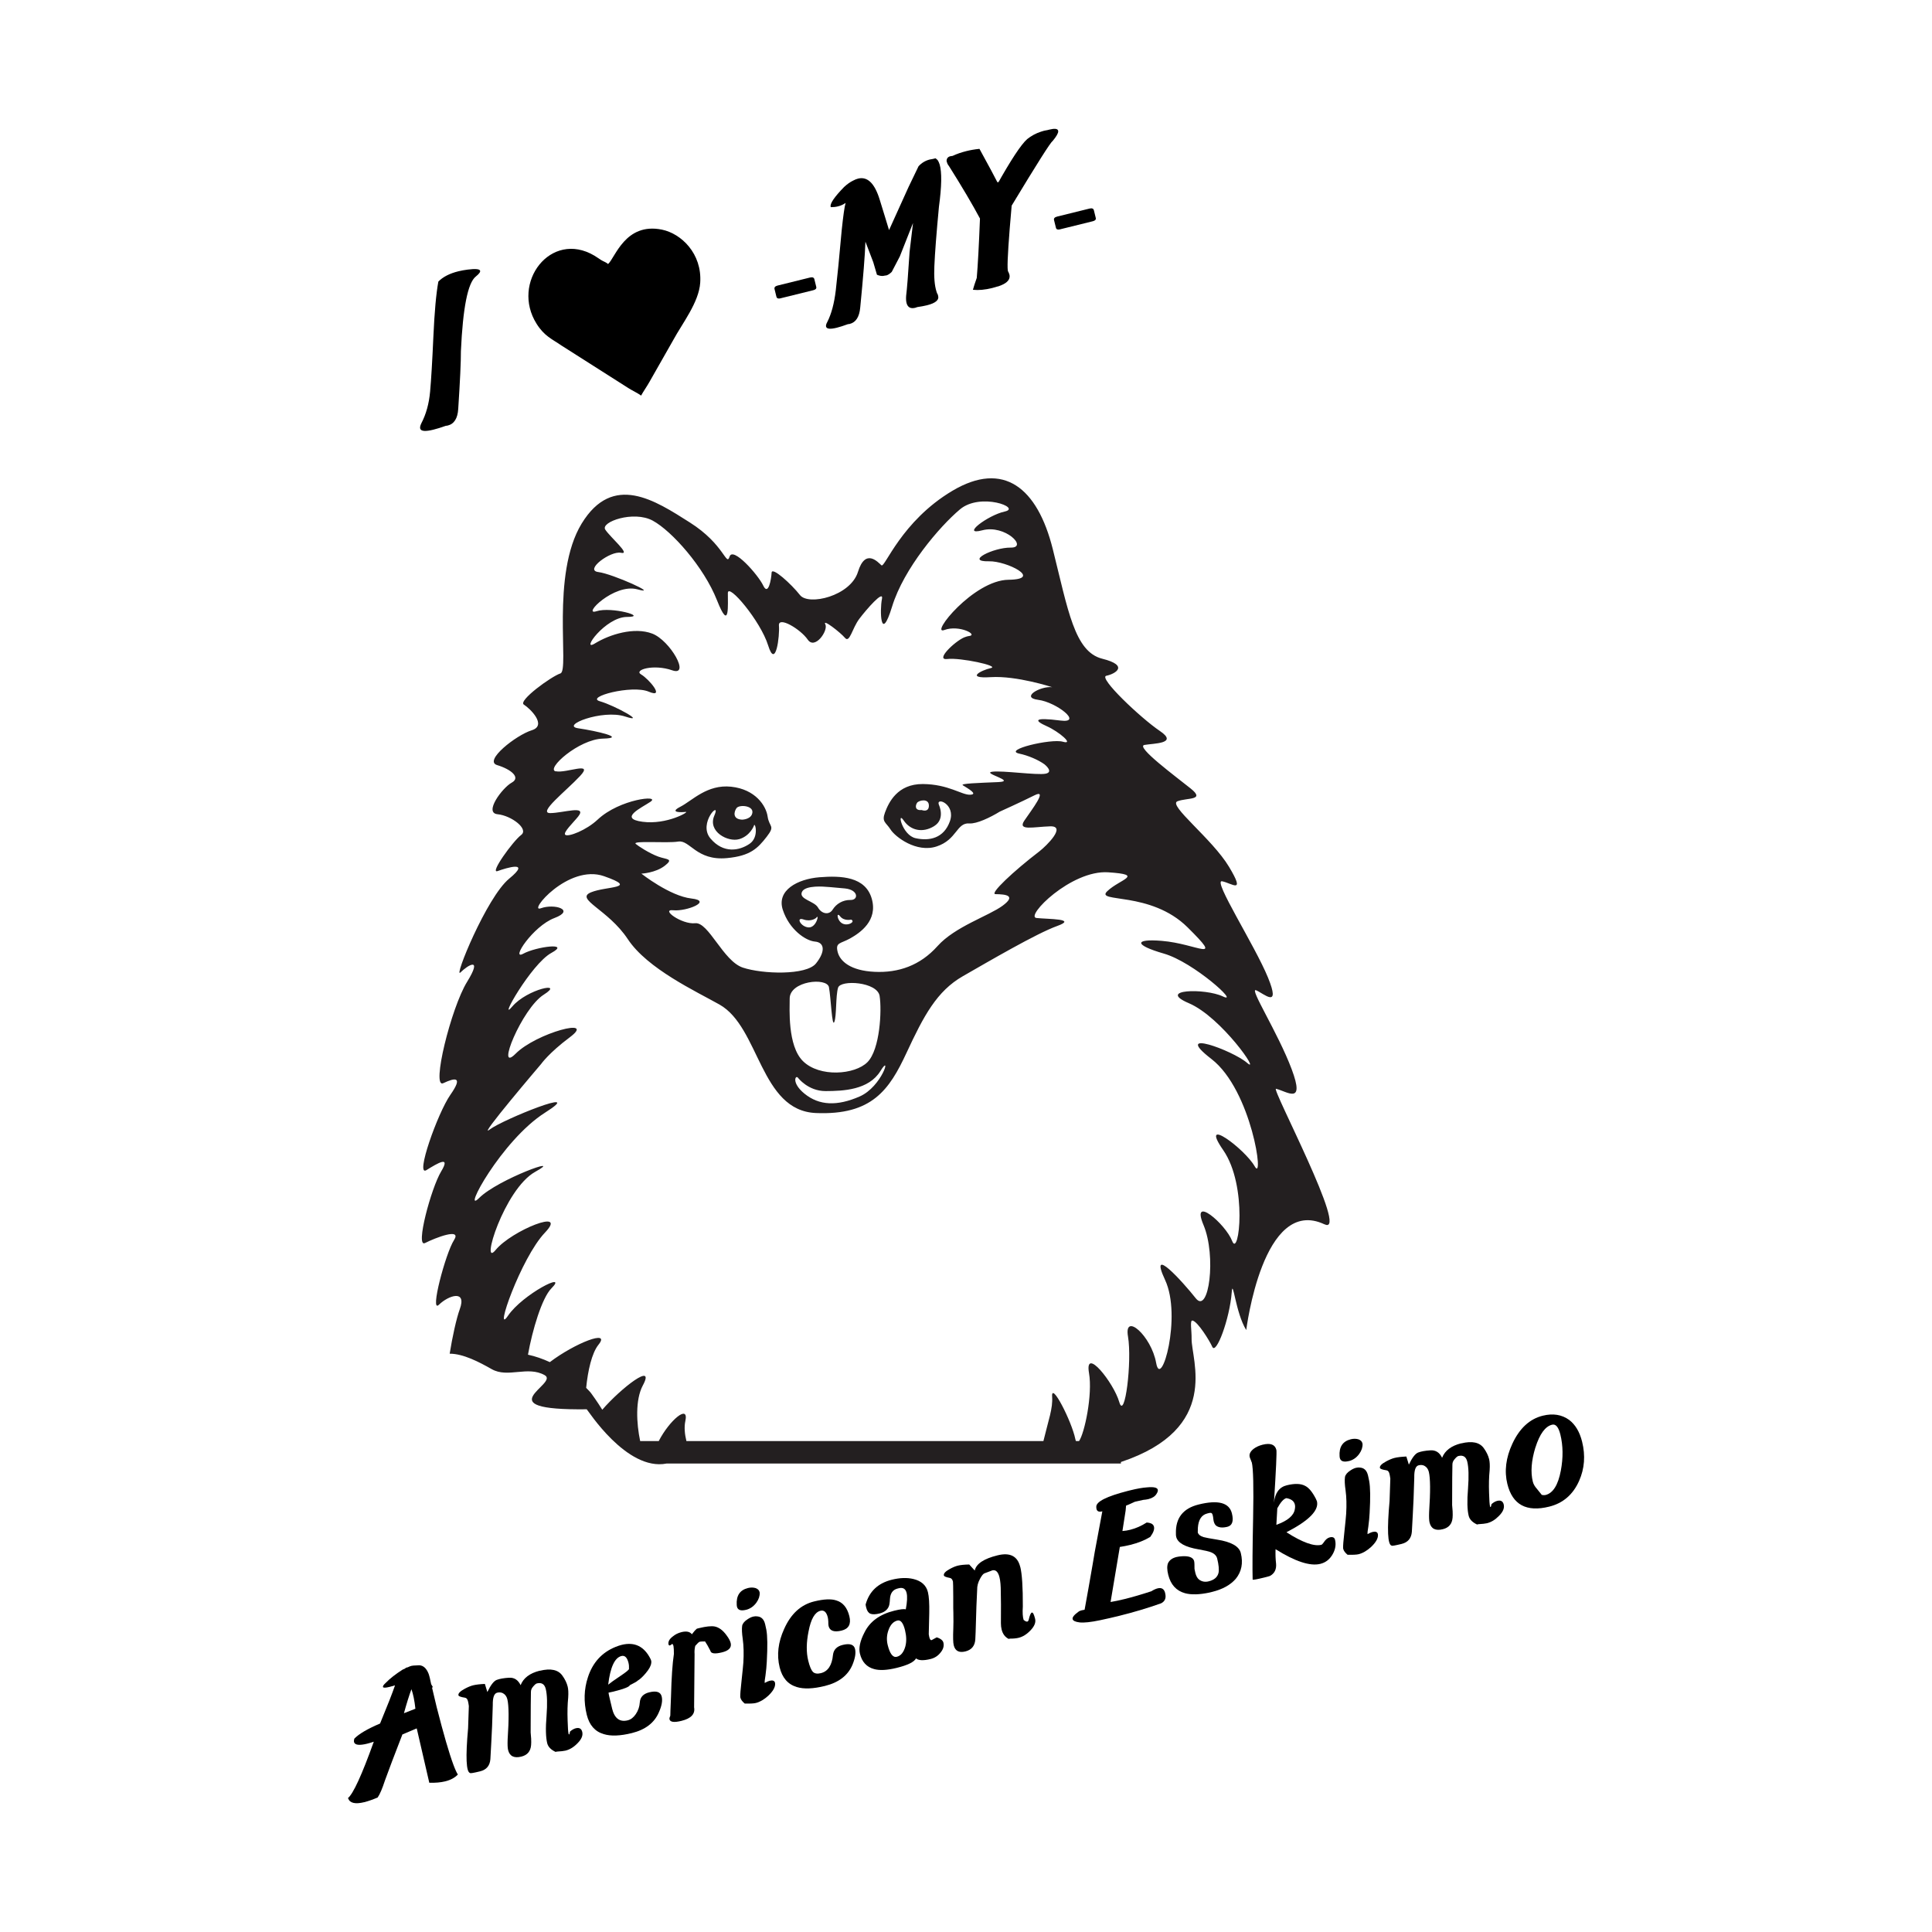
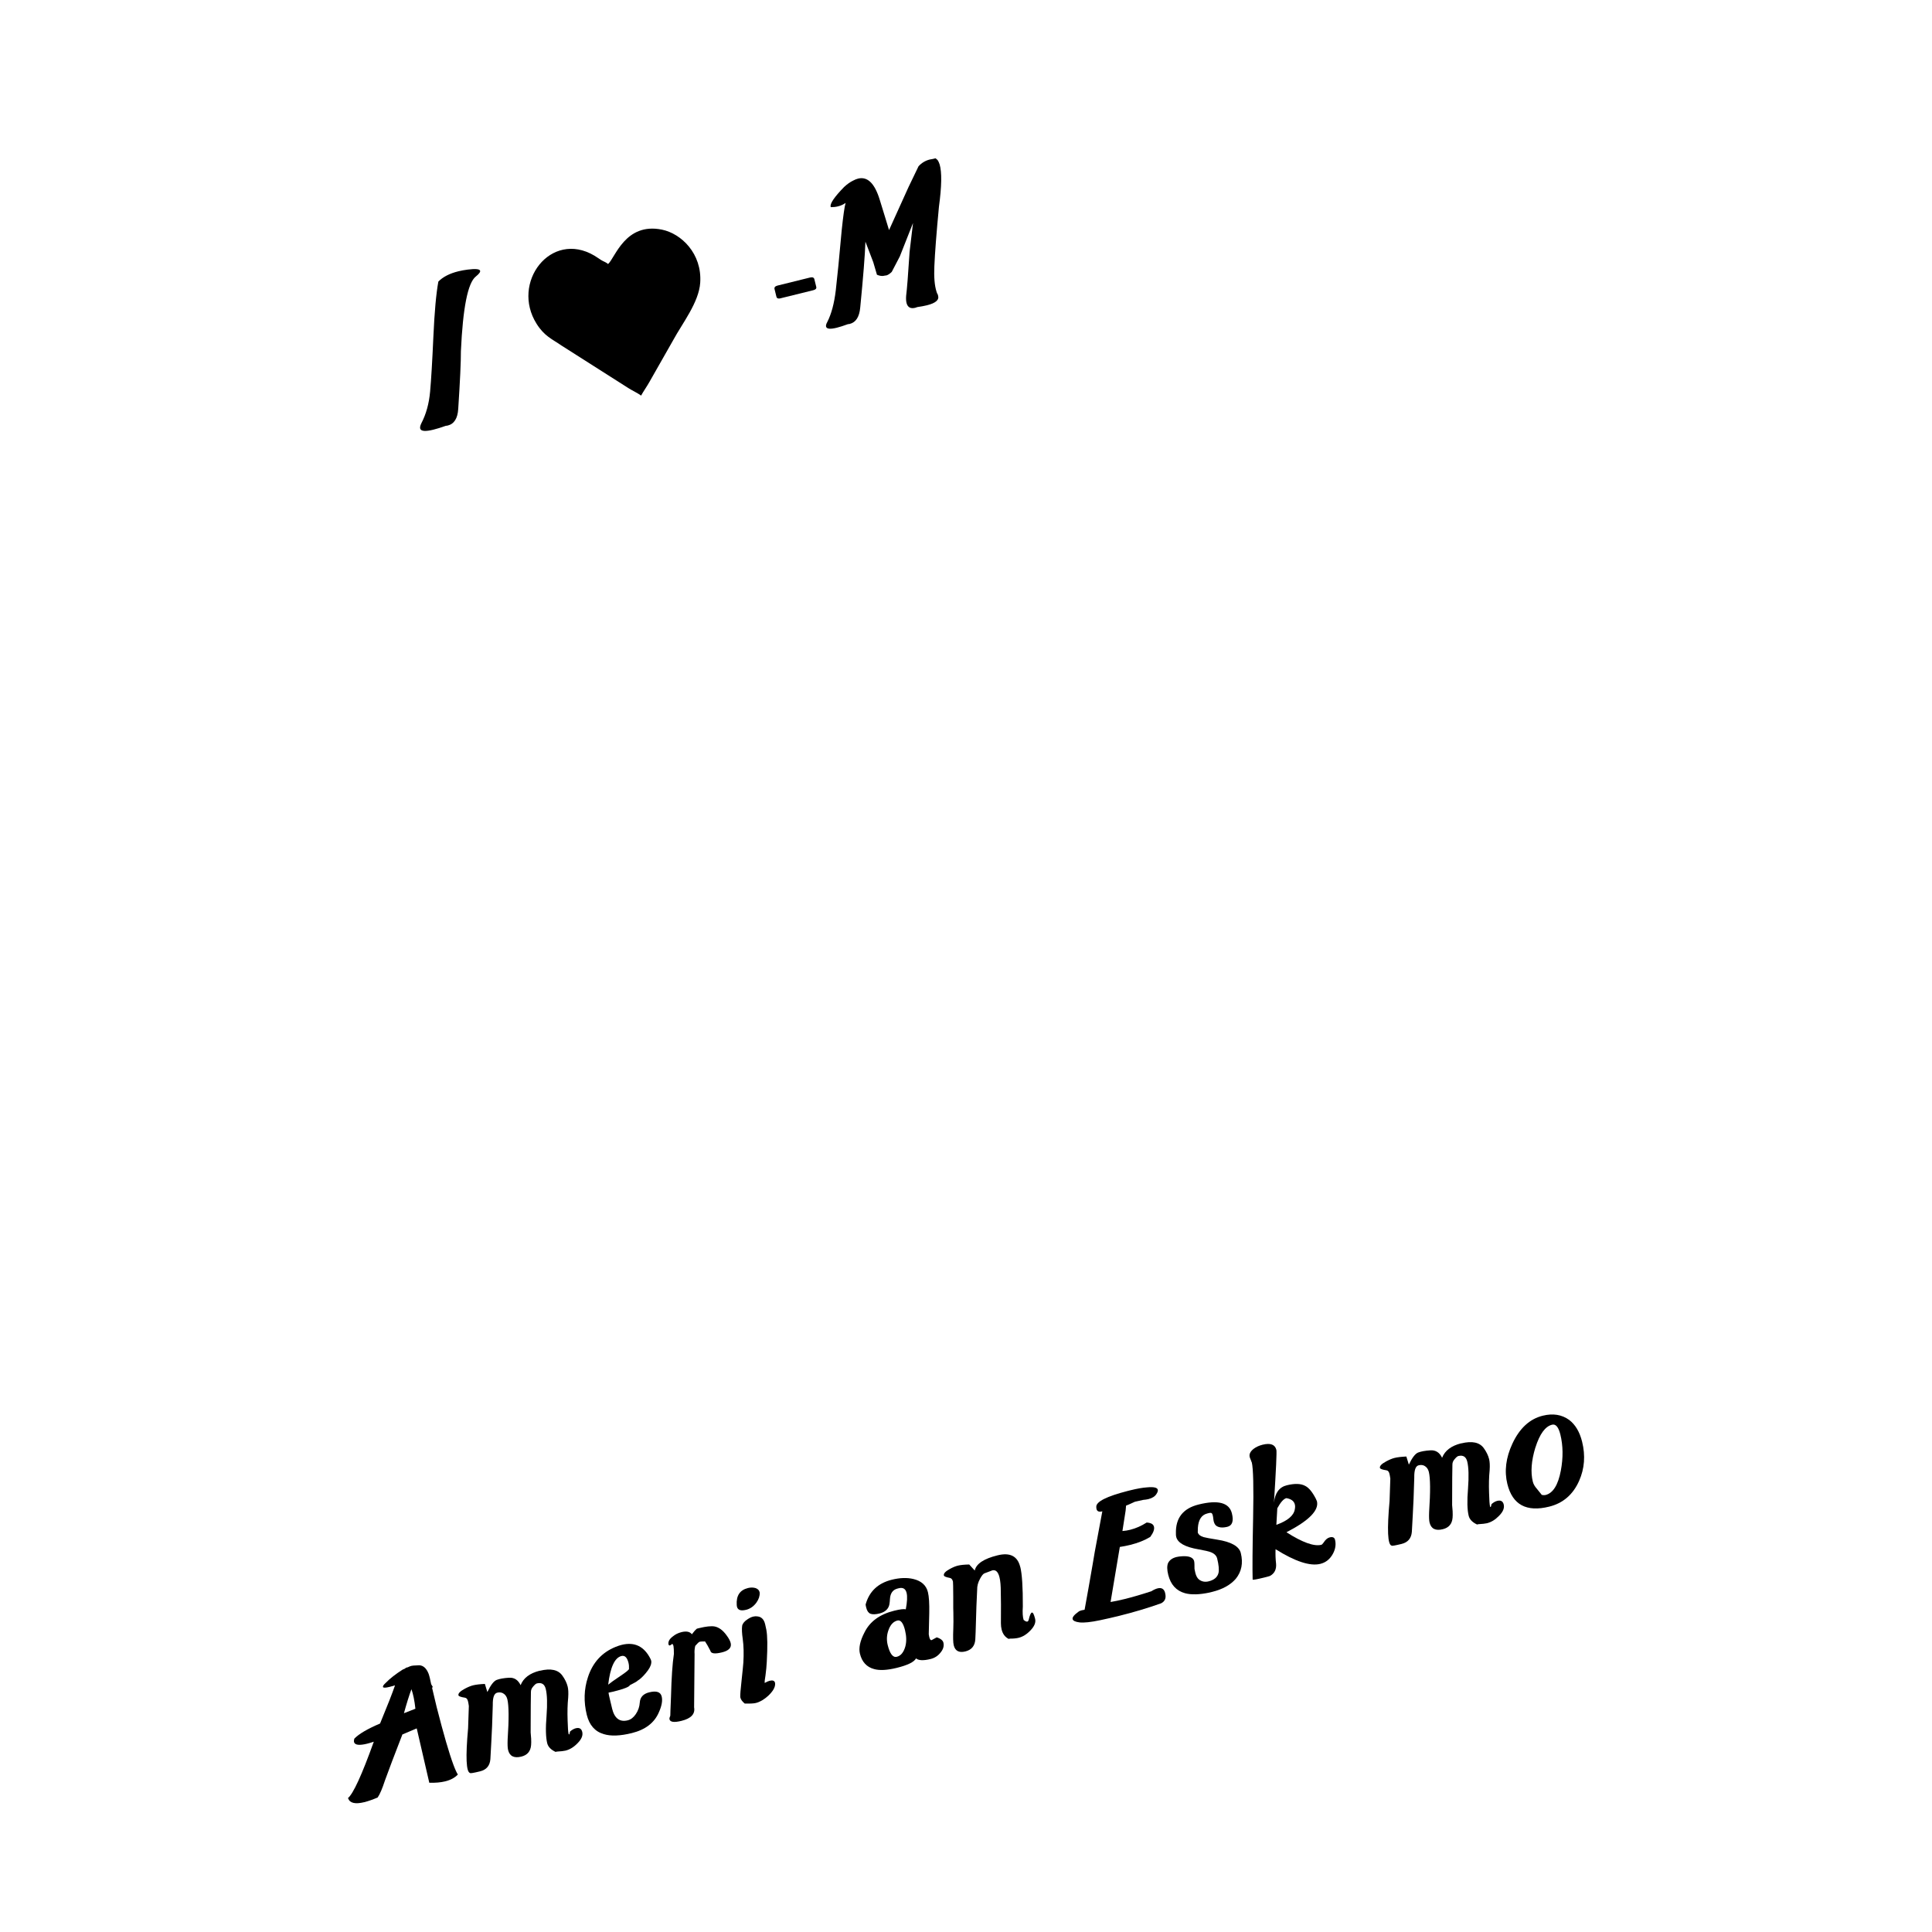
<svg xmlns="http://www.w3.org/2000/svg" width="1500" height="1500" viewBox="0 0 1500 1500">
  <svg x="270.115" y="100.0" width="959.77" height="1300" viewBox="0 0 445.06 602.83">
    2000/svg" viewBox="0 0 445.06 602.83"&gt;<defs>
      <style>.cls-1{fill:#231f20;}.cls-1,.cls-2{fill-rule:evenodd;}</style>
    </defs>
    <path class="cls-2" d="M93.69,48.69c-.9-.75-1.54-.83-2.52-1.44-.91-.56-1.51-1.04-2.44-1.59-15.7-9.27-30.15,9.73-20.79,24.56,2.82,4.46,5.53,5.44,8.89,7.77l24.13,15.35c1.43.92,3.48,1.86,4.6,2.71.75-1.41,2.18-3.43,3.02-4.96l8.51-14.96c3.31-6.12,9.28-13.62,9.75-20.72.7-10.5-6.85-17.7-13.8-19.11-13.17-2.66-16.8,10.08-19.36,12.38" />
    <path d="M19.62,578.07c-2.91,7.49-5.01,13.03-6.3,16.62-.94,2.89-1.81,4.92-2.61,6.09-1.83.77-3.42,1.33-4.79,1.67-3.27.81-5.21.36-5.83-1.34l-.09-.1c1.91-1.56,5.02-8.34,9.32-20.32-.89.3-1.7.54-2.42.72-2.74.67-4.29.51-4.66-.49-.12-.33-.09-.78.09-1.35,1.64-1.69,4.72-3.5,9.25-5.43,2.6-6.29,4.4-10.86,5.38-13.73-.75.23-1.41.41-1.98.55-1.45.36-2.23.37-2.35.04-.11-.29.19-.77.92-1.43,1.54-1.59,3.6-3.21,6.18-4.85l.71-.3.51-.37.63-.16c.47-.24.89-.4,1.27-.5.23-.06.46-.09.7-.11l2.15-.11c1.47.08,2.59,1.11,3.37,3.1.16.48.32,1.03.46,1.64l.45,2.07.64,1.11-.34.08,1.67,7.03c2.5,9.79,4.51,16.71,6.03,20.77.6,1.63,1.14,2.8,1.6,3.54-1.09,1.15-2.6,1.97-4.54,2.45-1.63.4-3.55.57-5.74.51l-4.4-19.06-.13-.51-5.15,2.18ZM20.16,570.44l4.14-1.62c-.32-2.95-.8-5.29-1.43-7.03-.82,2.22-1.72,5.1-2.7,8.65Z" />
    <path d="M69.07,555.16c3.95-.98,6.68-.38,8.18,1.79.93,1.3,1.55,2.6,1.87,3.89.24.95.3,2.27.19,3.95-.25,2.44-.32,5.18-.21,8.22.07,2.56.18,4.15.33,4.76l.04.17c.07.11.12.15.16.14.11-.03.23-.38.34-1.05.7-.61,1.38-1.01,2.07-1.18,1.25-.31,2.03.12,2.32,1.3.32,1.29-.25,2.66-1.71,4.11-1.31,1.37-2.75,2.25-4.31,2.64-.61.15-1.65.26-3.12.35l-.46.11c-1.69-.79-2.69-1.84-3.01-3.13-.52-2.13-.61-5.39-.24-9.8.33-4.39.23-7.64-.28-9.73-.43-1.75-1.5-2.41-3.21-1.99-.34.08-.82.5-1.44,1.26-.47.56-.7,1.18-.69,1.86-.05,1.43-.08,6.27-.1,14.54l.18,2.2c.04,1,.04,1.79-.02,2.36-.18,2.22-1.35,3.6-3.52,4.13-2.62.65-4.21-.15-4.76-2.39-.18-.72-.23-2-.16-3.83.49-7.34.45-12.15-.11-14.43-.25-1.03-.8-1.76-1.63-2.2-.6-.29-1.28-.35-2.04-.16-1.1.27-1.62,1.75-1.57,4.44.02.24-.07,2.76-.25,7.56-.06.9-.16,2.88-.29,5.94-.11,2.49-.22,4.49-.33,6.01-.19,2.35-1.42,3.8-3.7,4.36-2.36.58-3.56.78-3.61.59-1.41-.34-1.65-5.7-.71-16.1l.27-7.99c-.11-.78-.21-1.36-.31-1.74-.19-.76-.53-1.18-1.04-1.26-1.51-.23-2.31-.52-2.39-.86-.17-.68.6-1.48,2.31-2.39,1.1-.59,2.09-1,2.97-1.22,1.03-.25,2.44-.42,4.23-.5l.9,2.92c1.19-2.51,2.32-3.97,3.37-4.37,1.05-.4,2.52-.66,4.4-.78,1.88-.12,3.28.77,4.2,2.68,1.01-2.59,3.31-4.32,6.88-5.21Z" />
    <path d="M95.11,568.76c.87,3.53,2.75,4.95,5.64,4.23,1.1-.27,2.07-1.01,2.9-2.23.86-1.26,1.34-2.67,1.44-4.23.14-1.89,1.27-3.1,3.4-3.62,2.59-.64,4.08-.14,4.48,1.5.37,1.48.03,3.38-1.01,5.69-1.61,3.78-4.86,6.28-9.76,7.49-4.18,1.03-7.54,1.16-10.07.37-3.17-.91-5.21-3.23-6.13-6.95-1.15-4.68-1.02-9.19.41-13.53,1.72-5.3,5.05-8.95,10-10.94.77-.31,1.5-.55,2.18-.72,4.67-1.15,8.14.57,10.41,5.17.08.18.15.35.18.5.08.3.08.58.03.84-.08.99-.74,2.22-1.99,3.7-1.12,1.33-2.11,2.23-2.96,2.72-.08.18-1,.71-2.75,1.59-.21.62-2.2,1.39-5.96,2.32-.68.17-1.26.29-1.72.37.02.4.45,2.31,1.29,5.73ZM98.48,549.84c-2.43.6-4.02,4.04-4.77,10.31.67-.57,2.14-1.62,4.42-3.15,2.01-1.34,3.03-2.18,3.07-2.51.04-.82-.02-1.55-.18-2.19-.48-1.94-1.33-2.76-2.54-2.46Z" />
    <path d="M130.49,547.93c-.77-1.5-1.41-2.62-1.91-3.34-.97,0-1.59.03-1.85.09l-.11.03c-.3.11-.82.61-1.57,1.48-.24.99-.32,1.97-.24,2.96-.03,5.29-.08,11.68-.17,19.16.43,2.39-1.08,4.02-4.54,4.87-2.7.67-4.14.46-4.33-.63-.04-.31.06-.72.3-1.22-.02-.24.07-2.52.25-6.83.17-6.82.52-11.94,1.04-15.38.01-1.25-.03-2.17-.13-2.75-.11-.62-.28-.9-.51-.84-.08.02-.15.06-.21.11-.23.22-.42.34-.57.38-.27.07-.44-.07-.53-.42-.16-.97.36-1.9,1.55-2.8.9-.75,1.95-1.27,3.12-1.56,1.79-.44,3.04-.18,3.76.77.6-.83,1.2-1.51,1.8-2.02l.85-.21c2.43-.6,4.28-.79,5.54-.58,1.53.31,2.93,1.33,4.21,3.07.95,1.26,1.49,2.29,1.61,3.11.25,1.51-.8,2.56-3.16,3.14-2.62.65-4.02.45-4.2-.6Z" />
    <path d="M143.31,533.21c-1.86.46-2.94.08-3.24-1.13-.05-.19-.08-.38-.08-.58-.23-3.37,1.12-5.42,4.05-6.14.99-.24,1.92-.23,2.79.04.76.3,1.21.75,1.36,1.36l.07.28c.05,1.2-.34,2.38-1.18,3.56-.99,1.37-2.25,2.25-3.77,2.62ZM147.46,535.58c1.4.14,2.32,1.06,2.74,2.77l.04.17c.23,1.11.38,1.78.44,2.01l-.03-.11c.41,2.16.46,5.97.16,11.45-.07,1.51-.23,3.16-.47,4.96-.23,1.35-.33,2.2-.28,2.55,0,.36-.06.56-.22.6-.15.04-.32,0-.51-.12.15-.04.44-.17.87-.4.67-.37,1.22-.6,1.64-.71,1.1-.27,1.75-.03,1.93.73.03.11.04.25.04.41.02,1.24-.8,2.66-2.46,4.24-1.51,1.38-3.01,2.26-4.49,2.62-.76.19-2.09.25-4,.2-.86-.72-1.37-1.4-1.53-2.04l-.07-.29c-.04-.83.1-2.71.43-5.61.38-3.52.61-5.79.68-6.82.19-3.15.12-5.98-.22-8.47-.3-2.02-.37-3.62-.21-4.79.19-.85.86-1.64,2.01-2.37.66-.44,1.31-.75,1.95-.91.53-.13,1.05-.16,1.55-.08Z" />
-     <path d="M161.6,561c-3.18-.95-5.23-3.3-6.16-7.07-1.1-4.45-.56-9.05,1.61-13.82,2.41-5.43,6.01-8.74,10.8-9.92,3.5-.86,6.17-.98,8.02-.35,2.35.71,3.91,2.6,4.67,5.68.69,2.81-.23,4.53-2.78,5.16-2.7.67-4.26.12-4.7-1.62-.08-.34-.12-.9-.11-1.67-.03-.6-.09-1.09-.18-1.47-.47-1.9-1.35-2.69-2.64-2.37-2.01.5-3.44,2.97-4.28,7.41-.82,4.03-.86,7.55-.12,10.55.5,2.02,1.05,3.35,1.65,4.01.64.65,1.61.81,2.9.49,2.55-.63,4-2.82,4.36-6.58.22-1.87,1.38-3.06,3.47-3.58,2.58-.64,4.07-.16,4.47,1.44.36,1.45.04,3.36-.94,5.74-1.64,3.83-4.94,6.36-9.92,7.59-4.22,1.04-7.59,1.17-10.13.38Z" />
    <path d="M204.54,550.7c-.69,1.3-3.01,2.44-6.96,3.41-3.42.84-6.13.99-8.12.43-2.67-.71-4.38-2.55-5.11-5.51-.51-2.05.03-4.61,1.62-7.66,1.93-3.94,5.5-6.56,10.71-7.84,2.13-.53,3.52-.69,4.17-.49.51-2.67.61-4.65.29-5.94-.37-1.48-1.31-2.04-2.83-1.66l-.4.1c-1.71.42-2.63,1.68-2.76,3.77-.07,1.35-.22,2.27-.46,2.77-.54,1.22-1.65,2.04-3.33,2.45-1.41.35-2.49.37-3.25.08-.72-.31-1.22-1.03-1.5-2.17-.12-.49-.2-.88-.22-1.15,1.3-4.71,4.45-7.69,9.47-8.93,2.85-.7,5.41-.79,7.68-.26,2.91.69,4.67,2.27,5.28,4.74.39,1.6.55,4.12.48,7.56-.06,3.2-.12,5.74-.18,7.61.06.39.12.72.18.98.21.84.48,1.21.82,1.13.08-.02.17-.06.27-.13l1.6-.88c1.4.46,2.2,1.09,2.4,1.89.29,1.18-.02,2.35-.95,3.5-.94,1.24-2.16,2.05-3.64,2.41-2.59.64-4.34.57-5.26-.22ZM194.75,540.18c-.75,1.84-.89,3.73-.42,5.67.79,3.19,1.88,4.62,3.29,4.27,1.44-.36,2.47-1.6,3.07-3.72.46-1.73.42-3.67-.11-5.84-.65-2.62-1.56-3.79-2.74-3.5-1.37.34-2.4,1.38-3.1,3.12Z" />
    <path d="M242.07,517.73c.64,2.58.95,7.35.92,14.29-.15,2.17-.05,3.78.29,4.83.91.74,1.49.8,1.74.18,0-.04.01-.1.07-.2.39-1.67.78-2.55,1.16-2.64.38-.09.77.66,1.16,2.25.32,1.29-.23,2.68-1.64,4.15-1.34,1.42-2.78,2.32-4.29,2.69-.84.21-1.9.31-3.19.3l-.4.1c-1.29-.65-2.13-1.77-2.53-3.37-.17-.68-.26-1.45-.26-2.29.04-5.21.03-8.94-.04-11.18,0-2.26-.15-4.04-.47-5.33-.49-1.98-1.36-2.81-2.61-2.5-.11.03-.24.08-.39.16l-2.38.89c-.45.15-.98.78-1.59,1.9-.75,1.36-1.11,2.69-1.07,4.01l-.27,6c-.06,1.06-.12,3.03-.18,5.91-.06,2.52-.14,4.51-.22,5.98-.15,2.33-1.35,3.78-3.59,4.33-2.28.56-3.67-.18-4.18-2.23-.23-.91-.28-2.92-.15-6.01.06-1.39.07-3.32.02-5.81-.04-.15-.05-2-.04-5.55-.02-3.5-.05-5.35-.1-5.54-.2-.8-.59-1.25-1.18-1.34-1.31-.24-2.01-.53-2.09-.87-.17-.69.54-1.47,2.14-2.34,1.07-.59,2.02-.98,2.85-1.19,1.03-.25,2.4-.39,4.13-.42l1.99,2.17c.53-2.43,3.26-4.25,8.21-5.47,4.48-1.11,7.21.28,8.16,4.16Z" />
    <path d="M274.59,530.39c1.51-.25,3.18-.6,5-1.05,2.85-.7,6.07-1.64,9.65-2.81.87-.54,1.63-.89,2.28-1.05,1.44-.36,2.35.21,2.71,1.69v.06c.44,1.71-.05,2.92-1.45,3.63-4.78,1.7-9.83,3.21-15.15,4.53-2.24.55-4.53,1.08-6.87,1.57-3.3.69-5.73.95-7.31.78-1.54-.19-2.38-.58-2.53-1.19-.16-.65.53-1.52,2.07-2.63.23-.22.63-.4,1.2-.54.3-.08.65-.14,1.04-.2.25-1.43.71-3.99,1.38-7.66l1.48-8.47c.47-2.98,1.06-6.25,1.75-9.81.96-5.11,1.56-8.37,1.82-9.76.03.11.16.14.38.09l.17-.04c-.26.1-.48.18-.67.23-1.14.28-1.81,0-2.02-.83-.06-.23-.08-.5-.08-.83-.05-1.84,3.71-3.74,11.3-5.69l.97-.24c2.43-.6,4.42-.95,5.97-1.05,2.4-.23,3.7.05,3.9.85.09.38-.06.88-.47,1.51-.54.9-1.52,1.52-2.93,1.87-.53.13-1.15.22-1.87.28-.72.18-1.71.4-2.98.67-1.84.86-2.9,1.32-3.17,1.39l-.16,1.79-1.15,7.36c.95-.07,1.88-.22,2.79-.45,2.01-.5,4-1.37,5.95-2.62,1.27.09,2.09.45,2.45,1.09.07.14.13.29.17.44.22.91-.22,2.13-1.34,3.66-2.04,1.23-4.44,2.19-7.21,2.87-1.18.29-2.43.54-3.75.74l-3.33,19.82Z" />
    <path d="M305.96,505.29c.2.8.93,1.38,2.19,1.76.61.17,2.19.47,4.75.88,5.12.79,7.97,2.41,8.57,4.84.89,3.61.28,6.7-1.82,9.28-1.92,2.21-4.74,3.77-8.46,4.69l-.91.23c-3.68.79-6.64.87-8.89.26-3.16-.87-5.18-3.1-6.06-6.67-.44-1.79-.46-3.17-.06-4.16.54-1.1,1.54-1.83,3.03-2.2.61-.15,1.31-.24,2.11-.28,2.35-.13,3.75.39,4.2,1.56l.06.23c.07.27.1.66.11,1.18-.01.77,0,1.29.02,1.57.09.54.19,1.02.3,1.44.27,1.1.71,1.9,1.32,2.4,1,.76,2.16.98,3.49.65,1.98-.49,3.16-1.5,3.54-3.05.24-1.15.08-2.86-.48-5.14-.25-1.03-1.01-1.79-2.26-2.29-.76-.3-2.23-.64-4.43-1.03-4.84-.82-7.53-2.32-8.06-4.48-.09-.38-.13-.77-.11-1.18-.17-5.6,2.55-9.1,8.18-10.49,7.03-1.74,11.03-.66,11.98,3.21.68,2.78.13,4.38-1.65,4.82l-.17.04c-1.8.4-3.13.21-4.01-.58-.33-.36-.58-.87-.74-1.51-.06-.23-.09-.46-.11-.7-.06-.55-.12-1-.21-1.34-.08-.34-.18-.58-.3-.71-.14-.25-.54-.29-1.18-.13l-.51.13c-2.05.51-3.18,2.24-3.38,5.19-.04.98-.05,1.5-.03,1.58Z" />
    <path d="M325.39,480.12c-.06-.23-.18-.56-.37-1-.18-.4-.3-.71-.35-.94-.25-1.03.23-2.01,1.45-2.96.88-.66,1.96-1.15,3.21-1.46,2.81-.69,4.46-.07,4.94,1.87.18.72-.11,7.06-.87,19.02.38-3.52,1.92-5.62,4.62-6.28,2.89-.71,5.1-.63,6.65.23,1.29.65,2.55,2.17,3.79,4.57l.41.93c.81,3.27-2.85,6.99-10.97,11.18,5.74,3.66,9.93,5.17,12.55,4.52.23-.06.5-.33.83-.81.67-1.05,1.4-1.68,2.2-1.87,1.06-.26,1.7.03,1.91.86.4,1.63.17,3.29-.71,4.95-1.04,1.99-2.57,3.23-4.58,3.73-3.69.91-9.06-.85-16.12-5.28-.07,1.83-.01,3.55.18,5.16.19,2.09-.55,3.58-2.22,4.48-.52.17-1.2.36-2.04.56-2.74.67-4.13.92-4.17.73-.11-3.72-.06-11.14.17-22.24.22-11.1.06-17.76-.48-19.96ZM340.92,496.97c.12-.64.13-1.2,0-1.7-.3-1.22-1.31-1.97-3.04-2.27-.99.24-2.08,1.46-3.27,3.65l-.34,5.95c4.08-1.45,6.29-3.33,6.65-5.63Z" />
-     <path d="M360.35,479.65c-1.86.46-2.94.08-3.24-1.13-.05-.19-.07-.38-.08-.58-.23-3.37,1.12-5.42,4.05-6.14.99-.24,1.92-.23,2.79.04.76.3,1.21.75,1.36,1.36l.07.29c.05,1.2-.34,2.38-1.18,3.56-.99,1.37-2.25,2.25-3.77,2.62ZM364.51,482.01c1.4.14,2.32,1.06,2.74,2.77l.04.17c.23,1.11.38,1.78.43,2.01l-.03-.11c.41,2.16.47,5.97.16,11.45-.07,1.51-.23,3.16-.47,4.96-.23,1.35-.33,2.2-.28,2.55,0,.36-.06.56-.22.6-.15.04-.32,0-.51-.12.15-.04.44-.17.87-.4.67-.37,1.22-.6,1.64-.71,1.1-.27,1.75-.03,1.93.73.03.11.04.25.04.41.02,1.25-.8,2.66-2.46,4.24-1.51,1.38-3.01,2.25-4.49,2.62-.76.19-2.09.25-4,.2-.86-.72-1.37-1.4-1.53-2.04l-.07-.29c-.04-.83.1-2.71.43-5.61.38-3.52.6-5.79.67-6.82.19-3.15.12-5.98-.22-8.47-.3-2.02-.37-3.62-.21-4.79.19-.85.86-1.64,2.02-2.37.66-.44,1.31-.75,1.95-.91.53-.13,1.05-.16,1.55-.08Z" />
    <path d="M400.82,473.29c3.95-.97,6.68-.38,8.18,1.79.93,1.3,1.55,2.6,1.87,3.89.23.95.3,2.27.19,3.95-.25,2.44-.32,5.18-.21,8.22.07,2.56.18,4.15.33,4.76l.04.17c.07.11.12.15.16.14.12-.03.23-.38.35-1.05.69-.62,1.38-1.01,2.07-1.18,1.25-.31,2.03.12,2.32,1.3.32,1.29-.25,2.66-1.71,4.11-1.32,1.37-2.75,2.25-4.31,2.64-.61.15-1.65.26-3.12.35l-.46.11c-1.69-.79-2.69-1.84-3.01-3.13-.53-2.13-.61-5.39-.24-9.8.33-4.39.23-7.64-.28-9.73-.43-1.75-1.5-2.41-3.21-1.99-.34.08-.82.5-1.44,1.26-.47.56-.7,1.18-.69,1.86-.05,1.43-.09,6.27-.1,14.54l.18,2.2c.04,1,.04,1.79-.02,2.36-.18,2.22-1.35,3.6-3.52,4.13-2.62.65-4.21-.15-4.76-2.39-.18-.72-.23-2-.16-3.83.49-7.34.45-12.15-.11-14.43-.25-1.03-.8-1.76-1.63-2.2-.6-.3-1.28-.35-2.04-.16-1.1.27-1.62,1.75-1.57,4.44.02.24-.07,2.76-.25,7.56-.06.9-.16,2.88-.29,5.94-.11,2.49-.22,4.49-.33,6.01-.19,2.34-1.42,3.8-3.7,4.36-2.36.58-3.56.78-3.61.59-1.41-.34-1.65-5.7-.71-16.1l.27-7.99c-.11-.78-.21-1.36-.31-1.74-.19-.76-.53-1.18-1.04-1.26-1.51-.23-2.31-.52-2.39-.86-.17-.68.6-1.48,2.31-2.39,1.1-.59,2.09-1,2.97-1.22,1.03-.25,2.44-.42,4.23-.5l.9,2.92c1.19-2.51,2.32-3.97,3.37-4.37,1.05-.4,2.52-.66,4.4-.78,1.88-.12,3.29.77,4.2,2.68,1.01-2.59,3.31-4.32,6.88-5.21Z" />
    <path d="M417.44,487.94c-1.14-4.64-.55-9.48,1.8-14.54,2.58-5.55,6.23-8.92,10.94-10.08,3.69-.91,6.86-.4,9.51,1.52,2.24,1.71,3.79,4.33,4.66,7.86,1.23,4.98.87,9.67-1.07,14.05-2.2,4.98-5.81,8.09-10.82,9.32-8.17,2.02-13.18-.7-15.02-8.15ZM427.51,474.81c-1.45,4.75-1.75,8.84-.91,12.26.22.88.71,1.74,1.49,2.6,1.03,1.24,1.61,1.96,1.75,2.17.55.11,1,.12,1.34.03,2.7-.67,4.53-3.6,5.51-8.8.87-4.65.81-8.97-.17-12.96-.67-2.7-1.66-3.88-2.99-3.55-2.47.61-4.47,3.36-6.01,8.26Z" />
    <path d="M32.55,55.01c1.68-1.7,4.09-2.94,7.23-3.71,1.03-.25,2.15-.46,3.35-.61,2.77-.35,4.26-.22,4.46.4.16.44-.36,1.14-1.55,2.1-2.87,2.28-4.65,11.25-5.36,26.9.02,3.76-.3,10.67-.96,20.74-.2,3.43-1.47,5.44-3.8,6.01-.22.06-.46.09-.69.1-1.71.61-3.19,1.07-4.45,1.38-2.83.7-4.4.59-4.73-.33-.16-.44-.03-1.09.38-1.95,1.72-3.28,2.77-7.08,3.16-11.39.39-4.31.78-10.92,1.18-19.83.4-8.91,1-15.51,1.79-19.8Z" />
    <path d="M155.78,61.03c-.85.21-1.35.03-1.5-.56l-.68-2.76c-.16-.63.22-1.05,1.11-1.28l11.65-2.88c.9-.22,1.43-.02,1.58.61l.68,2.76c.14.58-.21.98-1.06,1.19l-11.79,2.91Z" />
    <path d="M210.63,10.85l.94-.23c.25.22.49.43.72.61.29.4.54.94.75,1.6.83,2.79.75,7.87-.25,15.21-.91,9.65-1.46,16.79-1.65,21.41-.18,3.9.07,6.94.75,9.1.11.45.28.84.5,1.16l.08.34c.48,1.55-.86,2.71-4,3.49-.99.24-2.15.46-3.48.65-.26.11-.5.2-.72.25-1.62.4-2.65-.11-3.09-1.52-.22-.71-.29-1.64-.2-2.81.31-2.41.72-7.68,1.24-15.81l1.23-10.38-4.75,12.03-2.91,5.58c-.73.7-1.39,1.13-1.97,1.27-.13.03-.28.04-.42.03l-.34.08c-.72.18-1.58.06-2.59-.36l-1.33-4.53-2.82-7.38c-.17,4.9-.8,12.8-1.87,23.68-.3,3.41-1.58,5.39-3.82,5.94-.18.04-.39.07-.62.08-1.57.58-2.9,1-3.97,1.27-2.33.58-3.62.47-3.87-.33-.14-.39,0-.98.43-1.75,1.48-2.89,2.49-6.69,3.05-11.4.55-4.71,1.26-11.88,2.12-21.53.55-5.28,1.02-8.59,1.41-9.92-.81.58-1.73,1-2.76,1.25-.81.2-1.67.29-2.58.28l-.03-.13c-.32-1.11,1.28-3.48,4.82-7.12,1.12-1.04,2.2-1.8,3.22-2.29.63-.34,1.24-.59,1.82-.74,3.41-.84,6.02,1.73,7.83,7.71l1.8,5.84c.8,2.66,1.3,4.32,1.52,4.99.61-1.39,2.95-6.56,7.03-15.52l3.59-7.46c1.12-1.23,2.47-2.04,4.04-2.43.36-.09.75-.16,1.16-.21Z" />
-     <path d="M227.57,32.32c-2.74-5.13-6.46-11.43-11.16-18.89-.27-.31-.46-.62-.59-.93-.12-.3-.22-.59-.28-.86,0-.95.45-1.54,1.35-1.76.22-.06.5-.1.82-.13,1.49-.7,3.14-1.27,4.94-1.72,1.48-.37,3.06-.64,4.73-.81,3.47,6.34,5.63,10.35,6.47,12.05.12-.08.21-.12.25-.13.04-.01.07,0,.08.05.02.09-.19.5-.63,1.23,5.15-9.23,8.83-14.8,11.02-16.72,1.47-1.17,3.09-2.05,4.85-2.63.39-.14.79-.27,1.2-.37.45-.11.88-.19,1.3-.25l.67-.17c1.75-.43,2.77-.35,3.06.25.02.09.05.2.08.34.03.71-.65,1.9-2.05,3.58-.71.41-5.61,8.15-14.71,23.21-1.07,12.08-1.56,19.56-1.46,22.44.02.66.08,1.1.18,1.31.01.05.04.08.1.12.28.55.43,1.06.45,1.53.04,1.52-1.3,2.73-4.03,3.64l-.54.13c-.57.19-1.15.36-1.73.5-2.6.64-4.91.85-6.92.63.27-1.02.73-2.44,1.38-4.27.4-4.57.78-11.7,1.16-21.36Z" />
-     <path d="M256.4,36.2c-.85.21-1.35.02-1.49-.56l-.68-2.76c-.16-.63.21-1.05,1.11-1.28l11.65-2.88c.9-.22,1.43-.02,1.58.61l.68,2.76c.14.58-.21.98-1.06,1.19l-11.79,2.91Z" />
-     <path class="cls-1" d="M50.98,360.33c-4.67,3.63,18.57-23.62,18.57-23.62,0,0,2.79-3.99,10.31-9.61,9.93-7.43-12.05-1.59-19.48,5.89-7.43,7.48,2.3-16.31,10.11-21.24,7.82-4.93-5.96-2.06-11.32,4.26-5.35,6.31,6.8-15.33,14.06-19.29,7.26-3.94-5.45-2.28-10.12.28-4.67,2.55,3.51-9.94,11.23-12.85,7.72-2.91,0-5.31-4.88-3.52-4.89,1.79,9.83-16.1,22.78-11.54,12.8,4.5.76,3.5-4.77,5.82-5.82,2.45,6.21,6.12,13.29,16.82,7.06,10.7,24.6,18.82,33.03,23.57,14.49,8.18,14.57,38.21,34.71,39.05,20.17.84,26.42-8.34,32.62-21.68,6.2-13.35,10.92-22.22,20.27-27.58,9.35-5.35,26.5-15.4,33.96-18.08,7.46-2.67-3.17-2.42-7.44-2.88-4.27-.46,12.45-17.34,25.8-16.45,13.34.89,4.18,2.48-.33,6.81-4.5,4.33,15.6-.21,28.93,13.01,13.34,13.22,3.54,5.9-9.33,4.86-9.95-.81-9.96,1.49.79,4.59,10.76,3.09,27.61,18.45,21.24,15.42-6.37-3.03-24.04-2.6-12.24,2.44,11.8,5.05,26.11,25.95,20.95,21.47-5.16-4.48-27.36-12.61-12.82-1.38,14.54,11.24,19.13,44.94,15.58,38.65-3.55-6.29-20.25-18.71-11.34-5.84,8.9,12.87,5.65,38.98,3.23,32.74-2.42-6.24-15.03-16.95-10.33-5.79,4.69,11.15,1.93,32.35-2.78,26.39-4.72-5.97-17.16-19.72-11.05-6.6,6.11,13.12-1.45,39.77-3.21,29.91-1.75-9.86-11.66-18.44-10.15-9.58,1.51,8.86-1.13,30.57-3.15,23.59-2.02-6.96-12.58-20.26-10.88-10.38,1.34,7.7-1.61,21.68-3.59,24.46h-1.11c-.08-.19-.16-.38-.22-.69-1.3-6.43-8.75-20.96-8.36-15.31.3,4.26-1.29,8.32-3.14,16H121.87c-.61-2.47-.85-5.05-.39-7.17,1.41-6.38-5.76-.26-9.57,7.17h-6.69c-1.34-6.38-1.8-14.88.96-20.03,4.68-8.72-7.79.89-14.6,8.75-1.87-3.02-3.82-5.67-3.82-5.67-.37-.56-1.16-1.39-1.98-2.21.6-6.1,2.02-12.54,4.44-15.53,4.59-5.7-8.52-.56-17.52,6.27-2.54-1.18-5.17-2.09-7.87-2.68,1.56-8.77,5.01-20.42,8.42-23.86,6.42-6.46-10.38,2.1-15.63,9.86-5.25,7.75,4.62-20.81,13.31-29.93,8.69-9.12-12.02-.76-17.73,6.22-5.72,6.98,3.03-21.89,14.23-28.12,11.21-6.22-13.39,2.66-20.15,9.39-6.61,6.58,8.03-20.78,23.7-30.7,15.67-9.92-15.33,2.49-19.99,6.11M139.9,244.59c.95-1.35,5.98-.98,5.73,1.53-.24,2.52-3.66,2.61-3.66,2.61-3.54-.14-3.02-2.8-2.07-4.14ZM140.88,255.75c3.97-1.2,5.28-4.8,5.28-4.8.33-1.77,2.08,4.02-1.57,6.49-3.66,2.48-9.4,3.59-14.06-1.94-4.66-5.53,3.96-14.08,1.41-8.27-2.56,5.82,4.96,9.71,8.94,8.51ZM162.06,341.67s3.59,4.79,9.93,4.78c6.34-.02,15.5-.39,19.72-7.2,4.21-6.82.59,5.64-7.49,9.15-8.03,3.5-14.52,3.32-19.86-1.04-4.77-3.89-3.23-6.89-2.3-5.69ZM173.19,309.09c.71,3.69,1.07,14.57,1.93,12.47.86-2.11.45-9.33,1.35-12.32.9-2.99,14.15-2.12,14.96,2.96.82,5.15.15,19.25-4.37,23.82-4.53,4.57-17.26,5.54-23.23-.36-5.63-5.56-4.76-19.08-4.78-22.47-.06-6.38,13.44-7.82,14.15-4.11ZM178.15,286.17c-2.1-.97-2.39-4.5-.96-2.66,1.43,1.84,3.99,1.2,3.99,1.2,1.65.74-1.02,2.38-3.02,1.46ZM165.88,287.52c-2.86-.14-4.7-3.85-1.89-2.87,2.82.98,4.58-.54,4.58-.54,1.28-1.92.17,3.55-2.69,3.41ZM163.46,274.77c1.13-2.64,8.68-1.86,8.68-1.86,0,0,1.85.09,6.79.58,4.94.49,4.94,4.2,2.07,4.15-2.86-.06-5.21,1.44-6.48,3.48-1.28,2.04-3.95,1.58-5.28-.76-1.32-2.33-6.93-2.94-5.79-5.58ZM204.92,242.65c.63-.89,4.21-1.73,4.25.97.04,2.69-2.61,1.64-2.61,1.64-2.56.26-2.27-1.7-1.64-2.6ZM211.09,251.03c4.17-2.58,1.64-7.75,1.64-7.75-.96-2.83,6.16-.09,4.01,6.01-2.17,6.14-7.38,7.22-12.37,6.11-4.84-1.08-6.77-10.06-4.29-6.4,2.47,3.65,6.85,4.62,11.01,2.04ZM74.84,231.36c-3.75-.81,8.27-11.61,16.99-11.81,8.73-.22-2.39-2.77-8.91-3.72-6.53-.95,8.67-6.91,16.88-4.24,8.21,2.67-3.73-3.97-9.09-5.49-5.36-1.52,11.53-6.02,17.6-3.45,6.07,2.57.09-4.55-2.74-6.2-2.82-1.65,4.48-3.83,11.19-1.49,6.71,2.34-.75-10.77-7.2-13.22-6.45-2.46-15.3.27-20.64,3.55-5.34,3.28,3.74-9.54,11.57-9.55,7.83,0-5.63-3.81-11.02-2.05-5.39,1.76,6.3-10.18,14.78-7.88,8.48,2.3-8.95-5.6-14.1-6.23-5.15-.63,4.42-7.75,8.17-6.93,3.75.81-3.9-5.62-5.67-8.36-1.76-2.74,10.19-6.96,17.09-3.22,6.89,3.74,18.4,16.67,23.13,28.65,4.73,11.98,3.86,1.2,3.92-2.59.05-3.79,11.77,10.04,14.51,18.88,2.73,8.85,4.21-3.59,3.88-7.14-.33-3.56,7.77,1.25,10.37,5.04,2.6,3.79,7.48-3.31,6.33-5.51-1.16-2.2,5.42,2.91,7.09,4.89,1.67,1.98,2.56-3.41,5.12-6.83,2.57-3.41,8.92-10.72,8.18-7.19-.83,3.99-.53,16.4,3.66,2.71,4.2-13.7,17.05-28.75,24.42-34.96,7.37-6.21,22.29-.56,16.13.77-6.14,1.33-16.04,8.88-8.08,6.76,8.2-2.18,16.59,6.3,10.24,6.23-6.27-.07-16.67,5.13-7.82,4.93,6.3-.15,19.64,6.5,7.01,6.65-12.64.15-28.5,20.11-23.1,18.09,5.4-2.01,12.54,1.86,8.73,2.19-.49.04-1.61.48-1.62.48-3.54,1.56-10.56,8.35-6.01,7.77,4.54-.58,19.06,2.5,15.62,3.27-3.44.77-9.33,3.85,0,3.26,9.33-.58,22.1,3.61,22.1,3.61-4.27-.46-11.55,3.74-5.02,4.56,6.53.82,16.37,8.54,7.98,7.45-9.95-1.28-9.35.06-4.9,2.04,4.45,1.98,10.03,6.79,5.79,5.59-4.24-1.22-21.87,2.99-15.62,4.3,3.06.64,6.71,2.18,9,3.83.28.22,3.4,2.8.39,3.38-3.15.61-15.48-1.22-19.24-.7-3.75.52,8.95,3.41,2.23,3.72-7.29.32-13.8.5-12.78,1.14,1.96,1.23,5.65,3.3,2.61,3.41-3.03.11-7.77-3.78-16.99-3.85-9.22-.06-12.32,6.73-13.62,10.21-1.3,3.47.33,3.55,1.98,6.15,1.64,2.61,9.31,8.54,16.63,6.1,7.32-2.42,7.1-8.62,11.77-8.28,2.64.2,7.55-2.17,10.92-4.24h0s7.66-3.45,12.55-5.9c4.9-2.45-1.05,5.24-3.67,9.09-2.62,3.85,3.32,2.27,9.27,2.1,5.95-.18-1.23,6.94-3.87,9-9.29,7.11-18.1,15.37-15.82,15.41,3.79.05,7.56.49,2.58,4.16-4.98,3.68-17.16,7.52-23.44,14.54-6.27,7.02-14.1,9.68-22.68,9.27-8.57-.41-12.45-3.76-13.29-7.21-.84-3.45,1.02-2.86,4.53-4.83,3.51-1.98,10.03-6.35,7.76-14.29-2.27-7.94-10.96-8.35-18.83-7.72-7.86.63-15.51,4.68-13.19,11.74,2.31,7.06,8.18,11.13,11.58,11.42,3.4.29,3.87,3.47.38,7.85-3.49,4.38-19.26,3.88-26.35,1.52-7.09-2.36-12.34-16.51-17.17-15.98-4.82.52-12.64-5.16-7.86-4.67,4.77.48,14.31-3.36,6.51-4.23-7.79-.88-18.01-8.95-18.01-8.95,0,0,5.1-.23,8.47-2.88,3.3-2.59.62-2.16-2.37-3.25-3.34-1.22-7.27-3.84-8.1-4.55-1.58-1.34,11.07-.19,15.27-.87,4.2-.68,6.53,7,17.57,5.95,8.4-.79,11.03-3.51,14.26-7.66,3.23-4.14.93-3.36.35-7.3-.57-3.95-4.45-9.81-13.12-10.74-8.67-.92-14.01,5.01-18.29,7.21-4.27,2.19.41,2.04,1.93,1.86,1.53-.18-6.8,4.73-15.58,3.55-8.79-1.18-.33-5.03,2.87-7.19,3.83-2.59-11.07-1.04-19,6.41-4.1,3.85-10.51,6.3-11.63,5.5-1.05-.74,2.98-4.54,4.61-6.6,3.37-4.26-5.37-1.27-10.04-1.24-4.67.03,5.69-7.94,10.75-13.38,5.06-5.44-5.01-.87-8.76-1.68ZM351.65,394.42c9.03,4.27-19.33-49.24-17.51-48.8,4,.95,10.57,6.07,5.64-7.06-4.93-13.12-15.51-29.54-12.79-28.4,2.73,1.14,9.01,7,4.26-4.6-4.75-11.6-20.03-35.32-16.53-34.65,3.5.67,8.6,4.96,2.52-5.18-6.08-10.15-22.17-22.29-18.57-23.63,3.6-1.34,10.12-.26,4.77-4.57-5.35-4.3-19.99-15.1-16.68-15.7,3.32-.6,12.4-.42,5.55-5.04-6.85-4.62-22.32-19.26-19.26-19.87,3.06-.61,8.51-3.64-1.48-6.14-9.99-2.5-12.3-17.52-17.81-39.51-5.51-21.99-17.67-31.92-36.14-20.94-18.46,10.99-24.32,27.89-25.54,26.82-1.21-1.07-5.76-6.34-8.45,2.37-2.69,8.71-17.77,12.28-20.87,8.35-3.09-3.94-10.11-10.34-10.22-8.07-.11,2.27-1.17,8.53-3.01,4.65-1.83-3.87-10.94-14.16-12.12-10.43-1.19,3.74-1.81-4.38-14.32-12.3-12.5-7.93-27.68-18-38.93.4-11.24,18.41-4.3,52.85-7.64,53.95-3.34,1.1-15.38,9.88-13.17,11.24,2.21,1.37,8.48,7.48,2.84,9.23-5.64,1.75-17.46,11.03-12.47,12.54,4.98,1.5,8.63,4.46,5.25,6.32-3.37,1.86-10.12,10.88-5.1,11.37,5.03.49,11.37,5.35,8.49,7.48-2.88,2.13-11.54,14.1-8.45,12.98,3.08-1.11,12.31-3.96,4.16,2.73-8.15,6.68-20.19,36.42-17.54,33.77,2.66-2.66,8.12-5.93,2.37,3.4-5.75,9.32-12.97,38.54-8.57,36.47,4.39-2.07,7.19-2.43,2.57,4.17-4.61,6.6-12.79,29.71-8.63,27.13,4.17-2.58,8.85-5.39,5.29.5-3.57,5.9-9.42,27.59-5.79,25.75,3.63-1.85,13.41-5.67,10.41-1.02-3,4.66-8.85,26.6-5.41,23.24,3.45-3.38,10.13-5.58,7.5,1.62-1.21,3.32-2.68,10.04-3.63,16,4.88,0,10.59,2.99,15.14,5.57,5.83,3.3,12.93-1.31,19.08,2.17,5.42,3.06-21.78,12.71,15.12,12.28.23,0,14.3,22.38,28.74,19.53h163.58v-.55c36.16-12.06,25.32-36.81,25.45-44.38.06-2.98-.7-6.73.32-6.55,1.9.33,6.23,7.41,7.12,9.44,1.37,3.1,6.29-10.06,7.01-19.62.4-5.4,1.34,7.34,5.22,13.6.03.05,5.89-48.59,28.18-38.06Z" />
  </svg>
</svg>